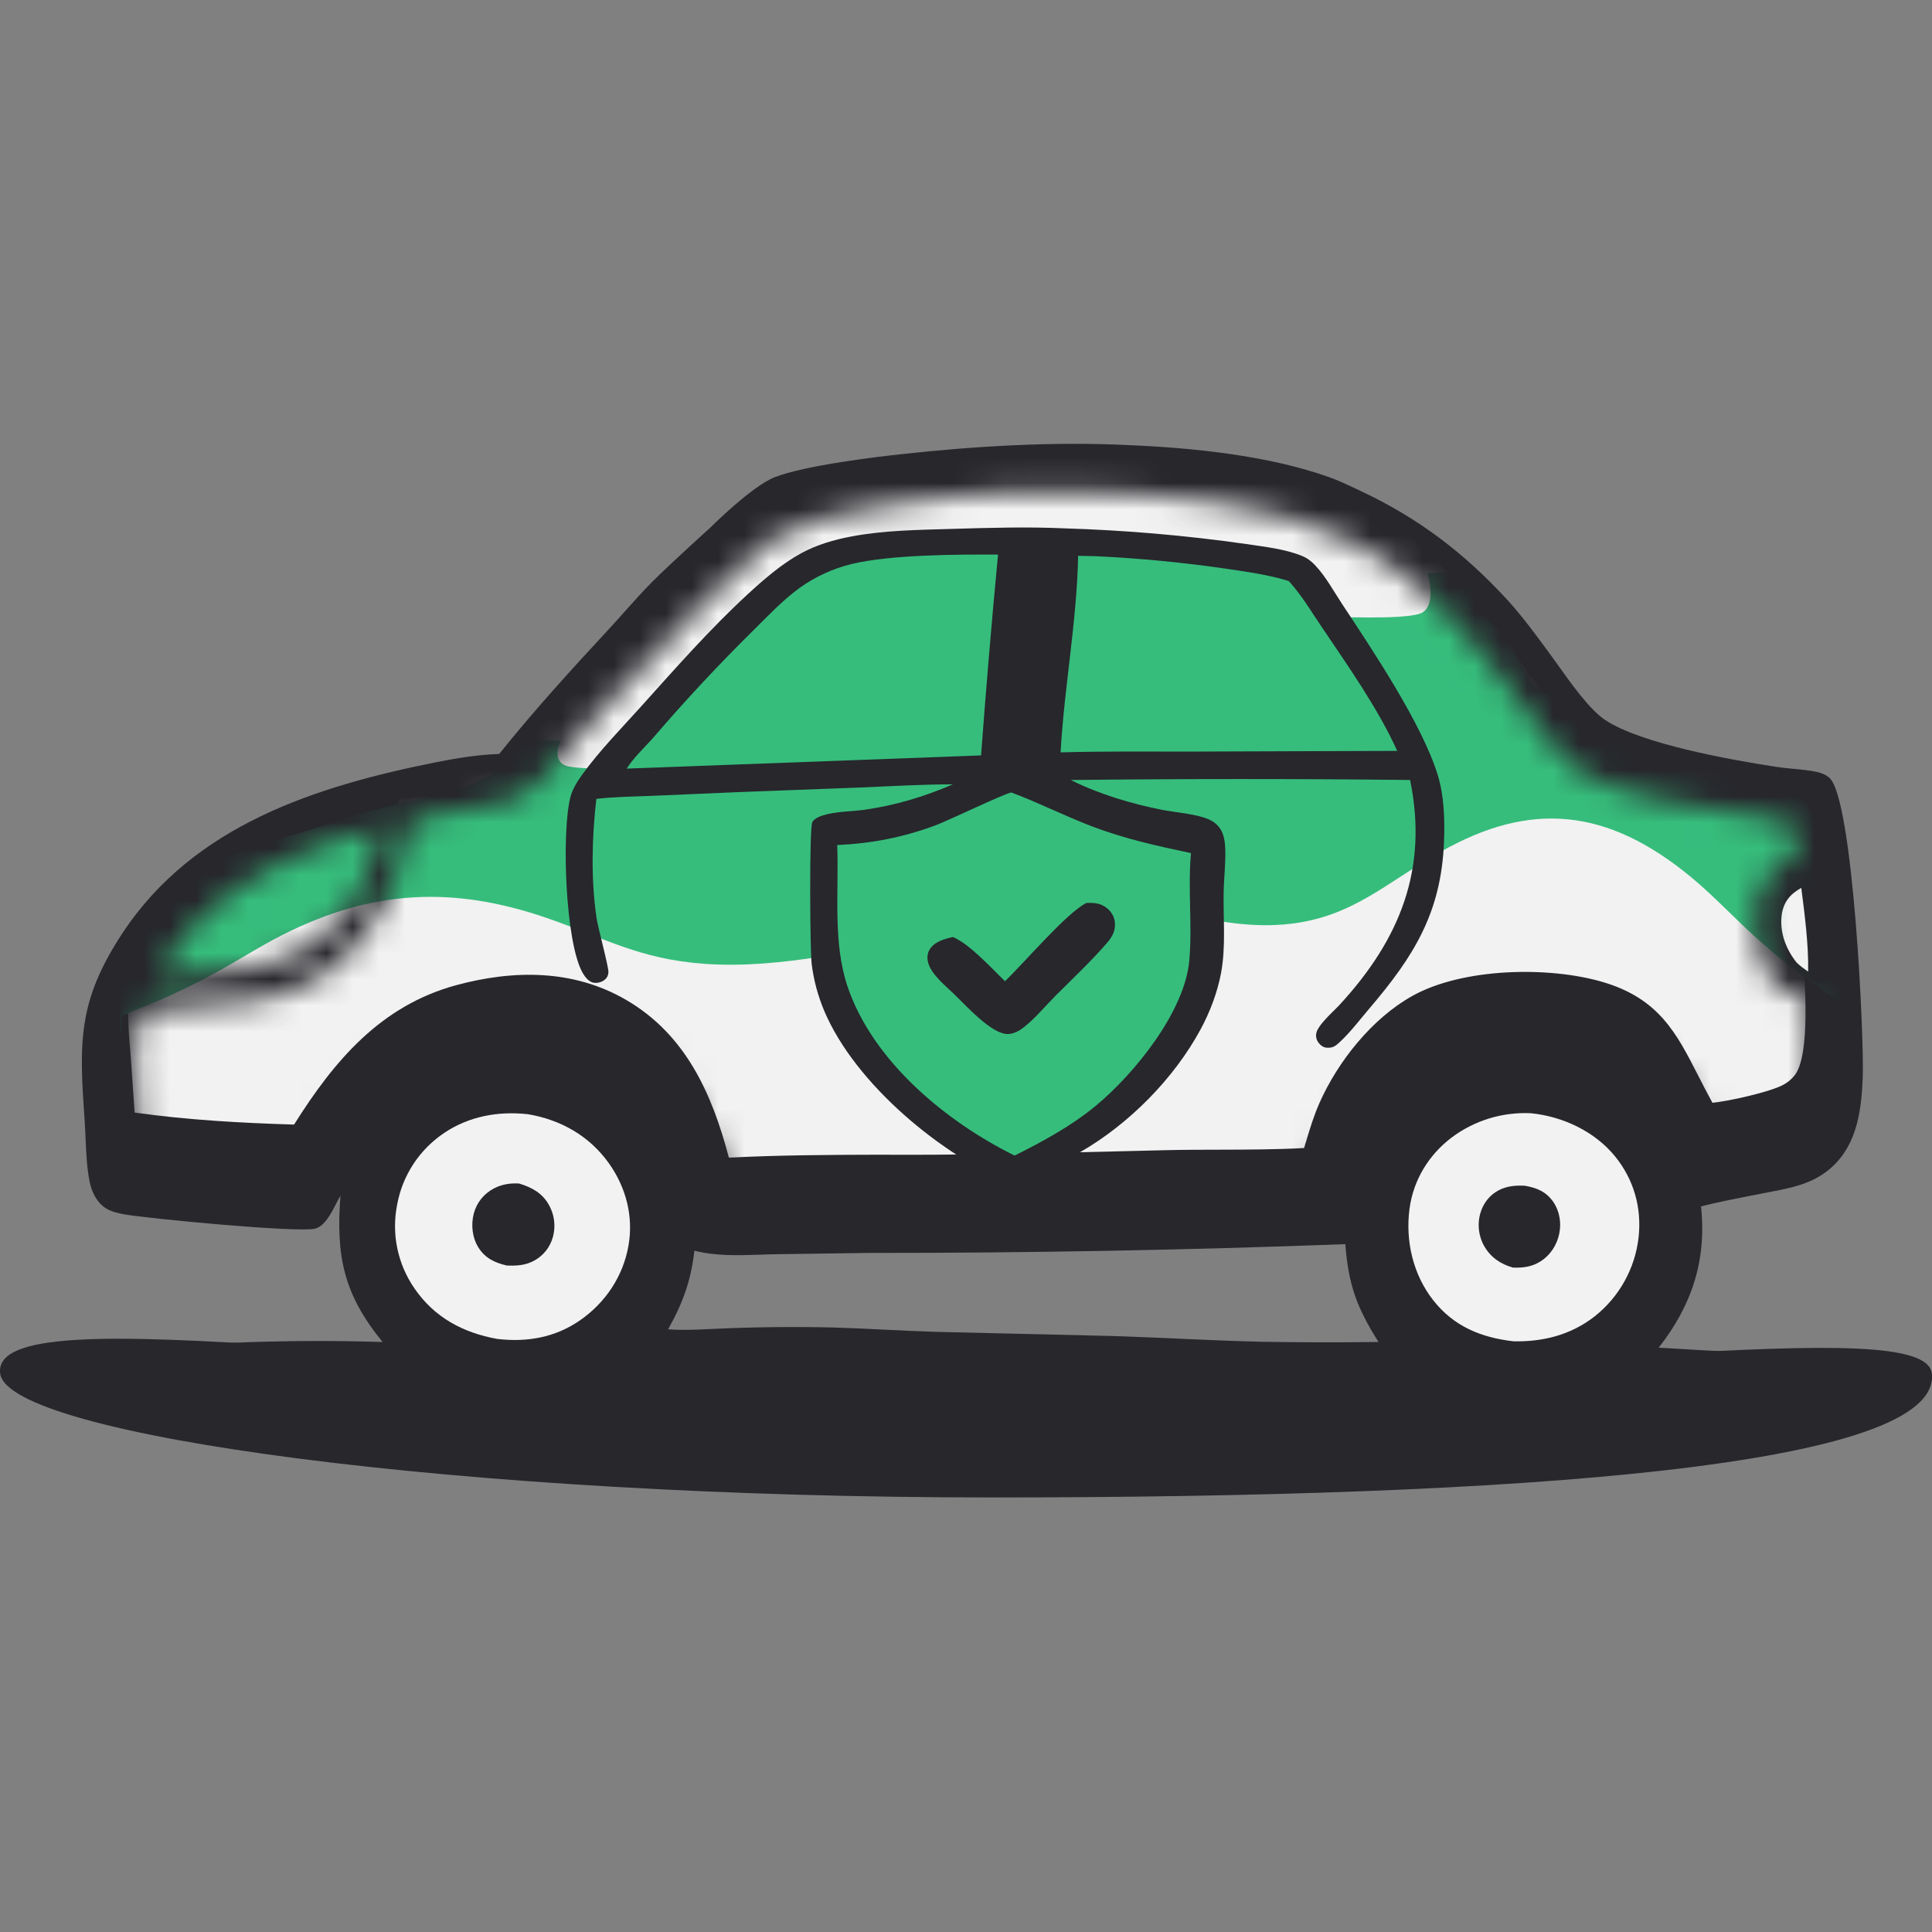
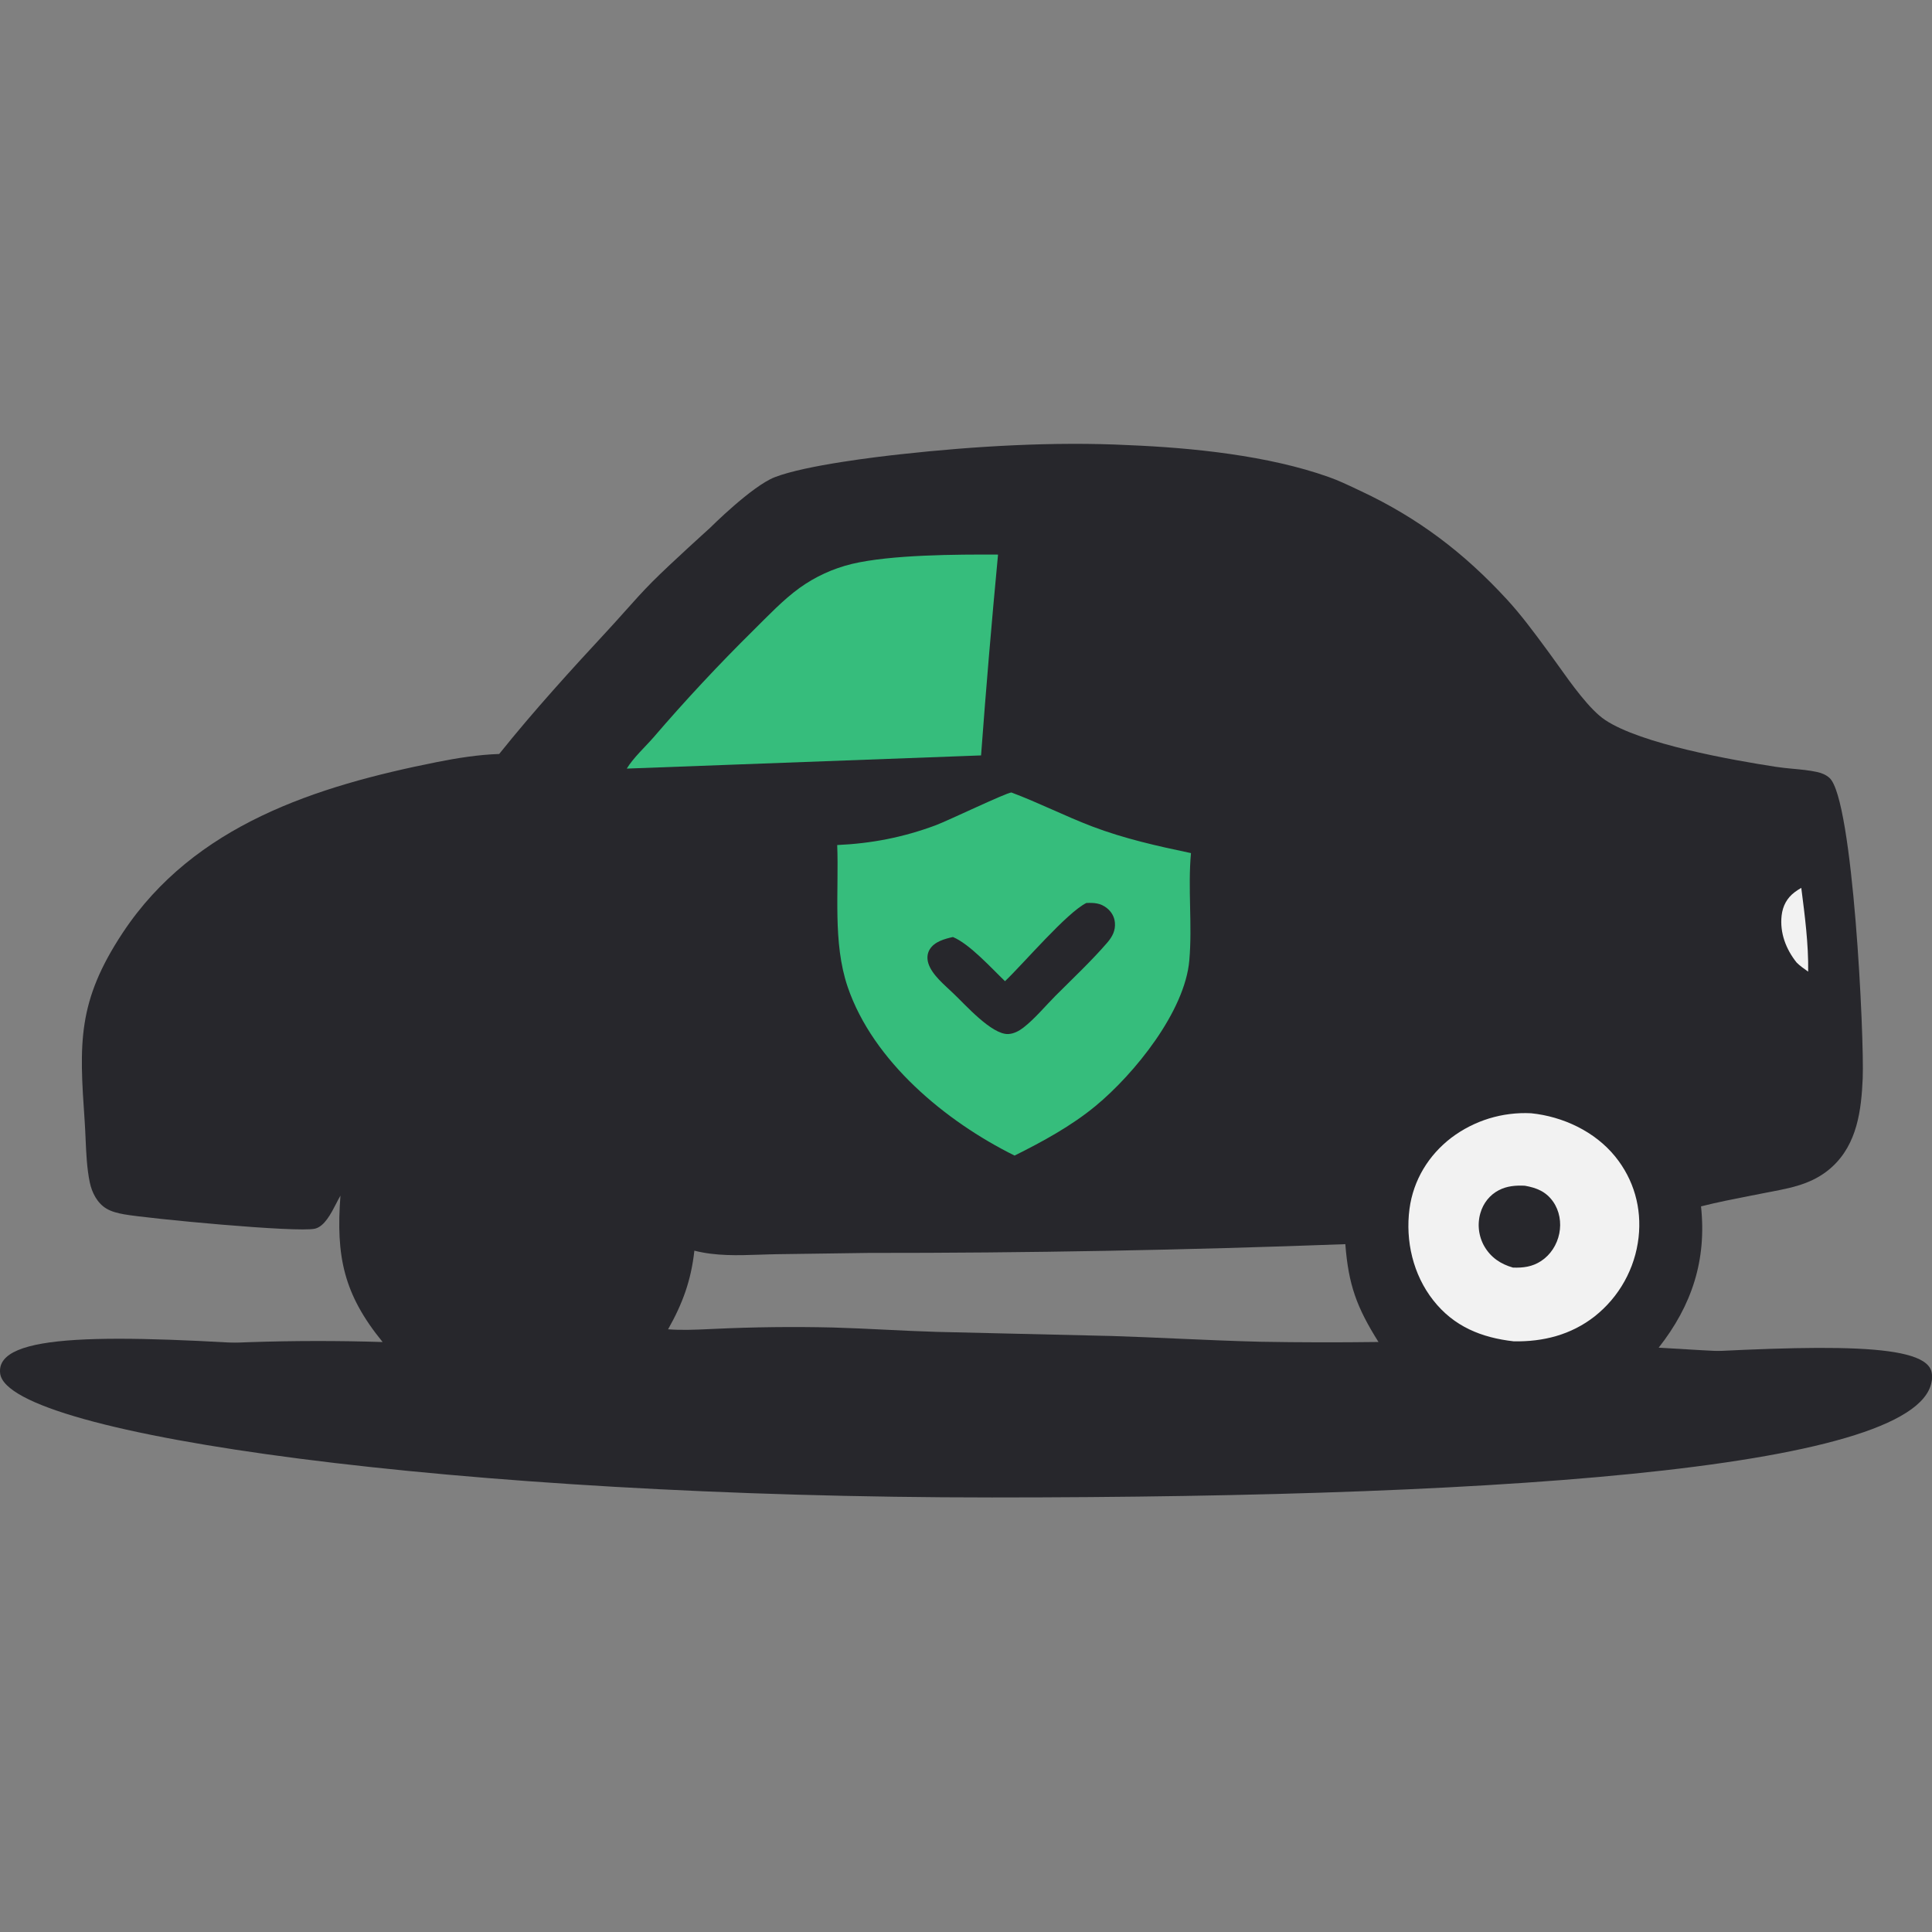
<svg xmlns="http://www.w3.org/2000/svg" width="74" height="74" viewBox="0 0 74 74" fill="none">
  <rect x="0" y="0" width="74" height="74" fill="#808080" stroke="none" />
  <g clip-path="url(#clip0_7233_117632)">
    <path d="M73.993 52.608C74.389 56.169 58.31 57.356 37.989 57.356C17.667 57.356 0.303 54.982 0.006 52.608C-0.389 49.443 17.667 52.917 37.989 52.917C58.31 52.917 73.729 50.234 73.993 52.608Z" fill="#27272C" />
    <path fill-rule="evenodd" clip-rule="evenodd" d="M34.504 17.398C37.32 17.088 40.383 16.907 43.216 17.049C45.668 17.149 48.586 17.447 50.908 18.276C51.262 18.402 51.604 18.564 51.944 18.725C52.005 18.753 52.066 18.782 52.127 18.811C54.322 19.842 56.072 21.173 57.71 22.951C58.264 23.552 58.759 24.223 59.245 24.883C59.28 24.93 59.315 24.978 59.35 25.026C59.446 25.155 59.552 25.305 59.668 25.467C60.192 26.203 60.893 27.187 61.48 27.577C62.859 28.496 66.319 29.108 68.012 29.37C68.229 29.404 68.451 29.425 68.674 29.446C68.986 29.475 69.298 29.504 69.598 29.569C69.772 29.607 69.941 29.676 70.074 29.796C70.981 30.615 71.41 39.775 71.346 41.302C71.294 42.53 71.133 43.811 70.177 44.691C69.885 44.96 69.546 45.161 69.176 45.304C68.747 45.471 68.293 45.558 67.841 45.645C67.751 45.662 67.662 45.679 67.573 45.697C67.411 45.729 67.249 45.76 67.088 45.792C66.44 45.919 65.793 46.045 65.153 46.207C65.373 48.263 64.805 49.999 63.531 51.619C65.742 51.758 67.955 51.863 70.169 51.934C70.49 51.947 70.816 51.951 71.141 51.954C71.815 51.962 72.493 51.97 73.15 52.053C73.375 52.082 73.627 52.117 73.788 52.292C73.914 52.428 74.007 52.613 73.99 52.802C73.972 53.011 73.841 53.188 73.678 53.31C73.396 53.52 73.012 53.527 72.644 53.533C72.483 53.536 72.326 53.539 72.182 53.559C72.014 53.582 71.84 53.646 71.681 53.705L71.68 53.705C71.328 53.835 71.02 53.975 70.714 54.114C70.264 54.318 69.82 54.52 69.247 54.685C67.987 55.048 66.653 55.214 65.354 55.365C64.516 55.465 63.676 55.547 62.834 55.611C61.992 55.674 61.149 55.719 60.306 55.746C59.462 55.772 58.618 55.78 57.774 55.77C56.93 55.759 56.086 55.73 55.244 55.683C54.606 55.652 53.973 55.614 53.343 55.576C51.435 55.462 49.548 55.349 47.61 55.444C45.584 55.543 43.542 55.665 41.528 55.911C40.97 55.979 40.412 56.057 39.853 56.136C38.308 56.355 36.76 56.574 35.199 56.565C33.98 56.558 32.784 56.386 31.588 56.214C30.367 56.038 29.146 55.863 27.901 55.863C26.944 55.863 25.988 55.904 25.035 55.988C24.81 56.007 24.586 56.027 24.362 56.046C23.327 56.138 22.298 56.228 21.254 56.189C20.195 56.15 19.145 56.001 18.095 55.853C17.428 55.759 16.761 55.665 16.091 55.598C15.412 55.531 14.73 55.492 14.047 55.452C12.906 55.386 11.764 55.321 10.64 55.125C9.804 54.979 8.98 54.779 8.156 54.579C7.22 54.352 6.283 54.125 5.328 53.977C4.69 53.879 4.049 53.812 3.405 53.776C3.276 53.77 3.143 53.767 3.008 53.765C2.7 53.759 2.384 53.754 2.099 53.692C1.909 53.652 1.728 53.57 1.586 53.435C1.451 53.307 1.369 53.133 1.365 52.946C1.365 52.916 1.367 52.886 1.369 52.856C1.372 52.826 1.377 52.796 1.383 52.767C1.389 52.737 1.396 52.708 1.405 52.679C1.414 52.651 1.425 52.622 1.436 52.595C1.448 52.567 1.462 52.54 1.476 52.514C1.491 52.487 1.507 52.462 1.525 52.437C1.542 52.413 1.561 52.389 1.581 52.367C1.6 52.344 1.621 52.322 1.643 52.302C1.787 52.167 1.967 52.085 2.155 52.032C2.382 51.968 2.617 51.948 2.852 51.928C2.95 51.919 3.049 51.911 3.146 51.899C3.295 51.882 3.443 51.863 3.59 51.844C3.876 51.808 4.161 51.772 4.447 51.744C6.143 51.577 7.843 51.465 9.546 51.408C11.249 51.351 12.952 51.349 14.656 51.403C13.159 49.572 12.864 48.116 13.04 45.796C12.99 45.879 12.938 45.981 12.882 46.09C12.681 46.481 12.429 46.971 12.069 47.06C11.407 47.223 5.644 46.672 4.752 46.511C4.524 46.47 4.276 46.412 4.076 46.292C3.722 46.08 3.519 45.676 3.438 45.285C3.328 44.755 3.302 44.175 3.278 43.611C3.268 43.385 3.258 43.161 3.243 42.943C3.036 39.959 2.953 38.365 4.707 35.718C7.441 31.592 12.122 30.108 16.737 29.189C17.511 29.034 18.331 28.905 19.12 28.879C20.45 27.219 21.868 25.663 23.313 24.105C23.518 23.883 23.721 23.656 23.924 23.429C24.274 23.037 24.625 22.644 24.993 22.275C25.699 21.567 27.185 20.229 27.185 20.229C27.185 20.229 28.799 18.614 29.679 18.276C30.876 17.815 33.635 17.493 34.504 17.398ZM33.254 47.99C39.348 47.994 45.44 47.882 51.529 47.654C51.65 49.215 51.964 50.072 52.799 51.401C51.29 51.421 49.781 51.419 48.271 51.392C47.226 51.366 46.181 51.32 45.136 51.274C44.291 51.237 43.447 51.199 42.602 51.172L35.884 51.014C35.222 50.995 34.562 50.963 33.902 50.93C33.242 50.898 32.583 50.866 31.923 50.847C30.392 50.81 28.862 50.828 27.333 50.9C27.267 50.903 27.202 50.906 27.136 50.909C26.621 50.932 26.102 50.955 25.589 50.915C26.148 49.925 26.471 49.043 26.596 47.903C27.413 48.113 28.258 48.085 29.098 48.057C29.313 48.05 29.527 48.042 29.741 48.039L33.254 47.99Z" fill="#27272C" />
    <path d="M68.993 34.007C68.906 34.059 68.819 34.112 68.738 34.174C68.442 34.397 68.282 34.702 68.24 35.069C68.166 35.731 68.407 36.357 68.814 36.867C68.949 37.002 69.101 37.106 69.257 37.216C69.273 36.163 69.127 35.05 68.993 34.007Z" fill="#F2F2F2" />
    <path d="M58.644 42.64C58.576 42.636 58.508 42.634 58.44 42.634C58.373 42.633 58.305 42.635 58.237 42.637C58.169 42.639 58.102 42.644 58.034 42.649C57.966 42.654 57.899 42.661 57.832 42.67C57.764 42.678 57.697 42.688 57.63 42.699C57.564 42.71 57.497 42.723 57.431 42.737C57.364 42.751 57.298 42.767 57.233 42.784C57.167 42.801 57.102 42.819 57.037 42.839C56.972 42.859 56.908 42.88 56.844 42.903C56.78 42.926 56.717 42.95 56.654 42.975C56.591 43.001 56.529 43.027 56.467 43.056C56.405 43.084 56.344 43.113 56.284 43.144C56.224 43.175 56.164 43.207 56.105 43.24C56.046 43.273 55.987 43.308 55.93 43.344C55.872 43.38 55.816 43.417 55.76 43.455C55.704 43.493 55.649 43.533 55.595 43.574C54.716 44.245 54.133 45.202 53.987 46.302C53.825 47.53 54.124 48.821 54.896 49.803C55.686 50.809 56.738 51.235 57.98 51.376C59.113 51.396 60.171 51.129 61.077 50.422C61.135 50.376 61.192 50.328 61.247 50.28C61.303 50.231 61.358 50.181 61.411 50.13C61.464 50.078 61.516 50.026 61.567 49.972C61.618 49.918 61.667 49.863 61.715 49.807C61.763 49.75 61.81 49.693 61.855 49.634C61.9 49.575 61.944 49.516 61.986 49.455C62.028 49.394 62.069 49.333 62.108 49.27C62.147 49.207 62.185 49.143 62.221 49.078C62.257 49.014 62.291 48.948 62.324 48.882C62.357 48.816 62.388 48.749 62.417 48.681C62.447 48.613 62.475 48.544 62.501 48.475C62.527 48.406 62.551 48.336 62.574 48.265C62.596 48.195 62.617 48.124 62.637 48.053C62.656 47.981 62.673 47.909 62.689 47.837C62.704 47.764 62.718 47.692 62.73 47.619C62.742 47.546 62.752 47.472 62.761 47.399C62.888 46.268 62.583 45.184 61.865 44.297C61.084 43.335 59.861 42.764 58.644 42.64Z" fill="#F2F2F2" />
-     <path d="M20.215 42.676C19.089 42.553 17.97 42.753 17.022 43.388C16.964 43.427 16.906 43.468 16.849 43.51C16.793 43.552 16.737 43.595 16.683 43.64C16.628 43.684 16.575 43.73 16.523 43.778C16.471 43.825 16.42 43.874 16.37 43.924C16.32 43.974 16.272 44.025 16.225 44.077C16.178 44.13 16.132 44.183 16.087 44.238C16.043 44.292 16 44.348 15.958 44.405C15.916 44.462 15.876 44.52 15.838 44.578C15.799 44.637 15.761 44.697 15.726 44.758C15.69 44.819 15.656 44.88 15.623 44.943C15.59 45.005 15.559 45.068 15.53 45.132C15.5 45.196 15.472 45.261 15.446 45.326C15.42 45.392 15.395 45.458 15.372 45.524C15.35 45.591 15.328 45.658 15.309 45.726C15.289 45.794 15.271 45.862 15.255 45.93C15.239 45.999 15.225 46.068 15.212 46.137C15.198 46.206 15.186 46.275 15.176 46.345C15.165 46.414 15.157 46.484 15.15 46.554C15.143 46.624 15.138 46.694 15.135 46.764C15.131 46.834 15.13 46.905 15.13 46.975C15.13 47.045 15.132 47.115 15.136 47.186C15.14 47.256 15.145 47.326 15.152 47.396C15.16 47.466 15.169 47.535 15.179 47.605C15.19 47.674 15.203 47.743 15.217 47.812C15.231 47.881 15.247 47.95 15.265 48.018C15.282 48.086 15.302 48.153 15.323 48.22C15.344 48.287 15.367 48.354 15.391 48.42C15.415 48.486 15.441 48.551 15.469 48.615C15.497 48.68 15.526 48.744 15.557 48.807C15.588 48.87 15.62 48.932 15.655 48.994C15.688 49.055 15.724 49.116 15.761 49.176C15.798 49.236 15.837 49.294 15.877 49.352C16.641 50.465 17.737 51.047 19.043 51.284C20.185 51.418 21.267 51.233 22.225 50.565C23.195 49.889 23.867 48.882 24.072 47.713C24.269 46.592 23.979 45.482 23.324 44.559C22.577 43.508 21.473 42.884 20.215 42.676Z" fill="#F2F2F2" />
    <path d="M58.406 45.416C58.061 45.399 57.725 45.424 57.413 45.585C57.06 45.767 56.811 46.085 56.702 46.465C56.694 46.491 56.687 46.517 56.681 46.544C56.675 46.57 56.669 46.597 56.664 46.624C56.659 46.65 56.655 46.677 56.652 46.704C56.648 46.731 56.645 46.758 56.643 46.785C56.64 46.812 56.639 46.839 56.638 46.867C56.637 46.894 56.637 46.921 56.637 46.948C56.638 46.975 56.639 47.002 56.641 47.029C56.642 47.057 56.645 47.084 56.648 47.111C56.651 47.138 56.655 47.164 56.659 47.191C56.664 47.218 56.669 47.245 56.675 47.271C56.68 47.298 56.687 47.324 56.694 47.35C56.701 47.377 56.709 47.403 56.717 47.429C56.725 47.455 56.734 47.48 56.744 47.505C56.754 47.531 56.764 47.556 56.775 47.581C56.786 47.606 56.797 47.63 56.809 47.655C56.822 47.679 56.834 47.703 56.848 47.727C57.096 48.162 57.475 48.416 57.948 48.551C58.34 48.566 58.69 48.521 59.025 48.302C59.392 48.062 59.638 47.674 59.724 47.247C59.809 46.827 59.734 46.377 59.486 46.024C59.213 45.637 58.852 45.495 58.406 45.416Z" fill="#27272C" />
    <path d="M19.881 45.331C19.545 45.311 19.218 45.361 18.917 45.52C18.536 45.721 18.259 46.06 18.148 46.477C18.033 46.912 18.087 47.41 18.331 47.792C18.591 48.199 18.958 48.365 19.408 48.472C19.785 48.486 20.118 48.471 20.46 48.286C20.502 48.263 20.544 48.237 20.584 48.21C20.624 48.183 20.663 48.154 20.7 48.122C20.738 48.091 20.773 48.058 20.808 48.024C20.841 47.989 20.874 47.953 20.904 47.915C20.935 47.877 20.963 47.837 20.99 47.797C21.016 47.756 21.041 47.714 21.063 47.671C21.085 47.628 21.106 47.584 21.124 47.538C21.142 47.493 21.157 47.447 21.171 47.4C21.178 47.375 21.185 47.349 21.191 47.323C21.197 47.297 21.203 47.271 21.207 47.244C21.212 47.218 21.217 47.192 21.22 47.165C21.224 47.139 21.227 47.112 21.229 47.085C21.231 47.059 21.233 47.032 21.233 47.005C21.234 46.978 21.235 46.952 21.234 46.925C21.234 46.898 21.233 46.871 21.231 46.845C21.229 46.818 21.227 46.791 21.224 46.765C21.221 46.738 21.217 46.712 21.213 46.685C21.208 46.659 21.203 46.633 21.198 46.607C21.192 46.581 21.186 46.555 21.179 46.529C21.172 46.503 21.164 46.477 21.156 46.452C21.148 46.426 21.139 46.401 21.13 46.376C21.12 46.351 21.11 46.326 21.099 46.302C21.089 46.277 21.077 46.253 21.065 46.229C21.054 46.205 21.041 46.181 21.028 46.158C20.774 45.695 20.367 45.478 19.881 45.331Z" fill="#27272C" />
    <mask id="mask0_7233_117632" style="mask-type:alpha" maskUnits="userSpaceOnUse" x="5" y="18" width="65" height="29">
      <path fill-rule="evenodd" clip-rule="evenodd" d="M31.619 19.826C34.971 19.062 37.855 18.759 41.297 18.851C44.68 18.895 48.769 19.222 51.822 20.781C53.207 21.487 54.398 22.438 55.48 23.546C56.439 24.527 57.303 25.668 58.141 26.772C58.237 26.9 58.334 27.027 58.43 27.154C58.547 27.308 58.663 27.465 58.78 27.623C59.289 28.315 59.806 29.016 60.496 29.534C61.702 30.437 65.334 30.983 67.56 31.317C67.962 31.377 68.317 31.43 68.605 31.478C68.693 31.917 68.777 32.357 68.811 32.804C68.769 32.828 68.727 32.851 68.685 32.875C68.1 33.201 67.575 33.494 67.38 34.209C67.114 35.185 67.256 36.548 67.768 37.428C68.029 37.876 68.434 38.034 68.915 38.149C69.031 38.176 69.147 38.199 69.265 38.218C69.365 39.266 69.595 42.232 68.975 43.02C68.847 43.182 68.688 43.309 68.504 43.402C67.975 43.672 66.444 44.013 65.825 44.073C65.63 43.72 65.456 43.378 65.288 43.049C64.443 41.394 63.77 40.074 61.605 39.442C59.537 38.838 56.27 38.907 54.348 39.97C52.794 40.83 51.475 42.49 50.767 44.095C50.557 44.569 50.41 45.057 50.261 45.55C50.235 45.635 50.21 45.721 50.184 45.806C49.107 45.865 48.027 45.867 46.947 45.87C46.266 45.871 45.584 45.872 44.904 45.888C44.271 45.903 43.638 45.918 43.005 45.934C39.957 46.008 36.913 46.083 33.862 46.062C31.963 46.067 30.049 46.077 28.153 46.175C27.504 43.715 26.494 41.453 24.204 40.125C22.196 38.961 19.909 38.974 17.715 39.568C14.807 40.354 13.031 42.47 11.497 44.907C9.455 44.846 7.414 44.732 5.389 44.448L5.252 42.452C5.242 42.311 5.23 42.168 5.218 42.025C5.126 40.915 5.03 39.757 5.485 38.72C6.272 38.607 7.02 38.56 7.736 38.516C10.105 38.37 12.111 38.245 13.942 35.805C14.917 34.505 15.493 33.035 15.718 31.431C16.384 31.283 17.052 31.139 17.72 30.999C17.915 30.96 18.123 30.927 18.337 30.893C18.919 30.802 19.538 30.706 20.018 30.455C20.525 30.19 21.443 29.084 22.146 28.238C22.405 27.926 22.635 27.649 22.804 27.462C22.885 27.373 22.967 27.283 23.049 27.193C24.162 25.965 25.283 24.728 26.477 23.58C26.477 23.58 29.134 20.889 29.601 20.634C29.819 20.515 30.408 20.23 31.619 19.826ZM14.268 31.762C14.377 31.735 14.485 31.709 14.594 31.684C14.268 33.496 13.469 35.098 11.924 36.166C10.443 37.192 8.589 37.257 6.825 37.318C6.564 37.327 6.306 37.336 6.051 37.348C6.479 36.624 6.927 35.942 7.513 35.332C9.233 33.545 11.893 32.373 14.268 31.762Z" fill="#F2F2F2" />
    </mask>
    <g mask="url(#mask0_7233_117632)">
-       <path fill-rule="evenodd" clip-rule="evenodd" d="M31.384 17.992C34.736 17.228 37.621 16.925 41.062 17.017C44.446 17.061 48.535 17.388 51.588 18.947C52.972 19.653 54.164 20.604 55.245 21.712C56.205 22.694 57.069 23.834 57.906 24.938C58.003 25.066 58.099 25.193 58.196 25.32C58.313 25.474 58.429 25.631 58.545 25.789C59.055 26.481 59.572 27.182 60.262 27.7C61.468 28.603 65.099 29.149 67.325 29.483C67.727 29.543 68.083 29.596 68.371 29.644C68.459 30.083 68.543 30.523 68.577 30.97C68.535 30.994 68.493 31.017 68.451 31.041C67.865 31.367 67.34 31.66 67.145 32.375C66.88 33.351 67.022 34.714 67.534 35.594C67.795 36.042 68.2 36.2 68.68 36.315C68.796 36.342 68.913 36.365 69.03 36.384C69.131 37.431 69.361 40.398 68.741 41.186C68.613 41.349 68.454 41.475 68.27 41.568C67.74 41.838 66.21 42.179 65.59 42.239C65.396 41.886 65.221 41.544 65.053 41.215C64.209 39.56 63.535 38.24 61.371 37.608C59.303 37.004 56.036 37.073 54.114 38.136C52.56 38.996 51.24 40.656 50.532 42.261C50.323 42.735 50.175 43.223 50.027 43.716C50.001 43.801 49.975 43.886 49.949 43.972C48.873 44.031 47.793 44.033 46.713 44.036C46.031 44.037 45.35 44.038 44.67 44.054C44.036 44.069 43.404 44.084 42.771 44.1C39.723 44.174 36.679 44.249 33.627 44.228C31.728 44.233 29.815 44.243 27.918 44.341C27.27 41.881 26.26 39.619 23.969 38.291C21.962 37.127 19.675 37.14 17.481 37.733C14.573 38.52 12.797 40.636 11.263 43.074C9.221 43.012 7.179 42.898 5.155 42.614L5.018 40.618C5.007 40.477 4.996 40.334 4.984 40.191C4.892 39.081 4.796 37.923 5.25 36.886C5.667 36.826 6.073 36.785 6.468 36.753C6.819 36.192 7.197 35.662 7.664 35.177C9.383 33.389 12.044 32.218 14.419 31.607C14.527 31.58 14.636 31.553 14.745 31.529C14.655 32.027 14.529 32.51 14.363 32.969C14.948 31.931 15.315 30.802 15.483 29.598C16.15 29.449 16.817 29.305 17.486 29.165C17.68 29.126 17.889 29.093 18.103 29.059C18.684 28.968 19.304 28.872 19.784 28.621C20.291 28.356 21.209 27.25 21.912 26.404C22.171 26.092 22.4 25.815 22.569 25.629C22.651 25.539 22.733 25.449 22.814 25.359C23.927 24.131 25.049 22.894 26.243 21.746C26.243 21.746 28.9 19.055 29.367 18.8C29.585 18.681 30.174 18.396 31.384 17.992Z" fill="#F2F2F2" />
-       <path d="M55.945 21.844C55.525 21.899 55.105 21.936 54.683 21.954C54.77 22.333 54.865 22.781 54.722 23.16C54.647 23.357 54.525 23.457 54.379 23.506C53.652 23.745 51.166 23.615 50.323 23.618L39.335 23.574C38.984 25.291 38.577 27.079 38.496 28.875C38.423 30.47 38.595 32.177 38.728 33.761C38.831 33.611 38.933 33.636 39.076 33.635C39.718 33.634 40.376 33.761 41.012 33.881C43.817 34.414 46.583 35.72 49.437 35.383C51.826 35.1 53.088 33.816 55.182 32.625C58.63 30.663 61.577 30.95 64.786 33.607C65.697 34.362 66.536 35.282 67.434 36.07C68.073 36.635 68.728 37.157 69.401 37.635C69.83 37.942 70.283 38.213 70.701 38.548C70.706 38.897 70.701 39.253 70.722 39.6C70.798 38.861 69.954 35.105 69.957 34.354C69.978 28.078 66.663 30.869 63.096 29.108C61.969 28.552 60.611 27.153 59.464 26.686C58.225 26.183 58.374 25.101 57.296 24.061C56.739 23.524 56.314 22.633 55.945 21.844Z" fill="#36BD7C" />
-       <path d="M20.145 28.301C20.586 28.336 21.028 28.359 21.47 28.371C21.379 28.612 21.279 28.897 21.43 29.139C21.508 29.264 21.636 29.328 21.789 29.358C22.553 29.511 25.163 29.428 26.048 29.43L37.586 29.402C37.954 30.494 38.382 31.632 38.467 32.775C38.543 33.79 38.363 34.876 38.223 35.885C38.115 35.789 38.008 35.805 37.858 35.805C37.184 35.804 36.492 35.884 35.825 35.961C32.88 36.3 29.976 37.131 26.979 36.916C24.471 36.737 23.145 35.92 20.947 35.162C17.326 33.913 14.232 34.096 10.862 35.787C9.905 36.267 9.024 36.853 8.082 37.354C7.411 37.713 6.723 38.045 6.017 38.35C5.566 38.545 5.09 38.718 4.651 38.931C4.646 39.153 4.651 39.379 4.63 39.6C4.55 39.13 4.604 38.579 4.601 38.101C4.578 34.107 7.461 33.112 11.207 31.991C12.389 31.637 13.544 31.206 14.748 30.909C16.049 30.588 17.595 30.373 18.727 29.712C19.312 29.37 19.758 28.803 20.145 28.301Z" fill="#36BD7C" />
-     </g>
+       </g>
    <path d="M39.755 21.22L39.17 21.239C39.146 22.22 39.034 23.204 38.959 24.182L38.616 28.8L39.166 28.891L39.562 28.969C39.676 28.192 39.718 27.389 39.798 26.605C39.987 24.822 40.143 23.035 40.266 21.246L39.755 21.22Z" fill="#27272C" />
    <path d="M40.789 20.238C39.355 20.172 37.906 20.215 36.472 20.258C35.184 20.296 33.873 20.309 32.603 20.549C31.946 20.673 31.287 20.865 30.697 21.185C29.941 21.596 29.258 22.19 28.626 22.773C27.19 24.097 25.871 25.596 24.566 27.048C23.803 27.896 22.974 28.739 22.305 29.662C22.127 29.907 21.933 30.213 21.854 30.509C21.501 31.827 21.646 36.1 22.32 37.269C22.408 37.421 22.552 37.611 22.74 37.641C22.888 37.663 23.06 37.618 23.174 37.517C23.261 37.441 23.292 37.36 23.304 37.247C23.323 37.056 22.902 35.537 22.845 35.138C22.633 33.645 22.67 32.095 22.841 30.599C23.544 30.516 24.276 30.512 24.984 30.482L28.304 30.339L32.945 30.163C34.129 30.115 35.312 30.042 36.497 30.042C35.412 30.512 34.31 30.842 33.14 31.012C32.617 31.087 32.012 31.074 31.511 31.234C31.385 31.273 31.166 31.366 31.111 31.496C30.996 31.767 31.024 36.398 31.089 36.924C31.128 37.232 31.187 37.536 31.267 37.836C31.348 38.135 31.448 38.428 31.568 38.714C32.747 41.511 36.07 44.277 38.865 45.404C39.736 45.03 40.561 44.603 41.379 44.126C43.238 43.056 44.964 41.317 45.987 39.424C46.345 38.761 46.626 38.021 46.767 37.279C46.958 36.264 46.851 35.225 46.868 34.199C46.877 33.629 46.953 33.053 46.929 32.483C46.922 32.31 46.9 32.135 46.846 31.97C46.754 31.693 46.559 31.495 46.292 31.381C45.8 31.169 45.032 31.122 44.49 31.015C43.349 30.789 42.12 30.422 41.075 29.906L41.015 29.876C45.347 29.828 49.679 29.827 54.01 29.875C54.713 33.296 53.61 35.993 51.304 38.493C51.074 38.742 50.458 39.271 50.413 39.594C50.395 39.726 50.43 39.849 50.514 39.952C50.596 40.053 50.694 40.123 50.827 40.13C51.038 40.141 51.136 40.078 51.289 39.939C51.71 39.557 52.082 39.059 52.452 38.625C54.15 36.634 55.202 34.961 55.309 32.24C55.342 31.402 55.315 30.471 55.063 29.664C54.456 27.718 52.58 24.91 51.418 23.154C51.09 22.657 50.775 22.072 50.364 21.642C50.212 21.483 50.063 21.37 49.858 21.288C49.206 21.025 48.429 20.942 47.735 20.838C45.431 20.509 43.115 20.309 40.789 20.238Z" fill="#27272C" />
-     <path d="M41.965 21.303L41.295 21.289C41.246 23.805 40.764 26.308 40.623 28.818C42.29 28.77 43.962 28.788 45.63 28.787L52.082 28.765L53.516 28.761C52.802 27.171 51.62 25.489 50.639 24.036C50.238 23.444 49.847 22.781 49.361 22.254C48.628 22.026 47.823 21.911 47.065 21.798C45.373 21.549 43.673 21.384 41.965 21.303Z" fill="#36BD7C" />
    <path d="M38.227 21.242C36.641 21.234 34.122 21.244 32.624 21.601C32.444 21.645 32.267 21.697 32.093 21.758C31.919 21.818 31.747 21.887 31.58 21.964C31.412 22.041 31.248 22.126 31.088 22.219C30.929 22.312 30.774 22.412 30.624 22.52C29.986 22.983 29.426 23.58 28.865 24.134C27.53 25.452 26.251 26.823 25.028 28.247C24.694 28.629 24.269 29.012 24.006 29.439L37.577 28.934C37.767 26.368 37.984 23.804 38.227 21.242Z" fill="#36BD7C" />
    <path d="M38.739 30.354C38.542 30.361 36.31 31.435 35.828 31.614C34.591 32.073 33.385 32.307 32.067 32.367C32.136 34.14 31.889 36.101 32.468 37.801C33.441 40.654 36.221 42.954 38.861 44.261C39.935 43.726 41.036 43.127 41.963 42.361C43.459 41.125 45.386 38.736 45.554 36.781C45.672 35.418 45.493 34.041 45.617 32.676C44.336 32.407 43.056 32.121 41.83 31.654C40.785 31.255 39.785 30.746 38.739 30.354Z" fill="#36BD7C" />
    <path d="M41.61 34.586C41.913 34.575 42.153 34.588 42.398 34.783C42.571 34.922 42.682 35.112 42.703 35.334C42.732 35.641 42.604 35.881 42.41 36.106C41.795 36.818 41.094 37.473 40.43 38.139C40.034 38.536 39.643 39.015 39.2 39.359C39.034 39.488 38.826 39.6 38.611 39.606C37.98 39.626 36.974 38.483 36.521 38.055C36.191 37.735 35.698 37.345 35.558 36.899C35.501 36.718 35.511 36.522 35.613 36.359C35.797 36.063 36.181 35.962 36.499 35.89C37.14 36.157 37.974 37.083 38.494 37.582C39.21 36.899 40.863 34.954 41.61 34.586Z" fill="#27272C" />
  </g>
  <defs>
    <clipPath id="clip0_7233_117632">
      <rect width="74" height="74" fill="white" />
    </clipPath>
  </defs>
</svg>